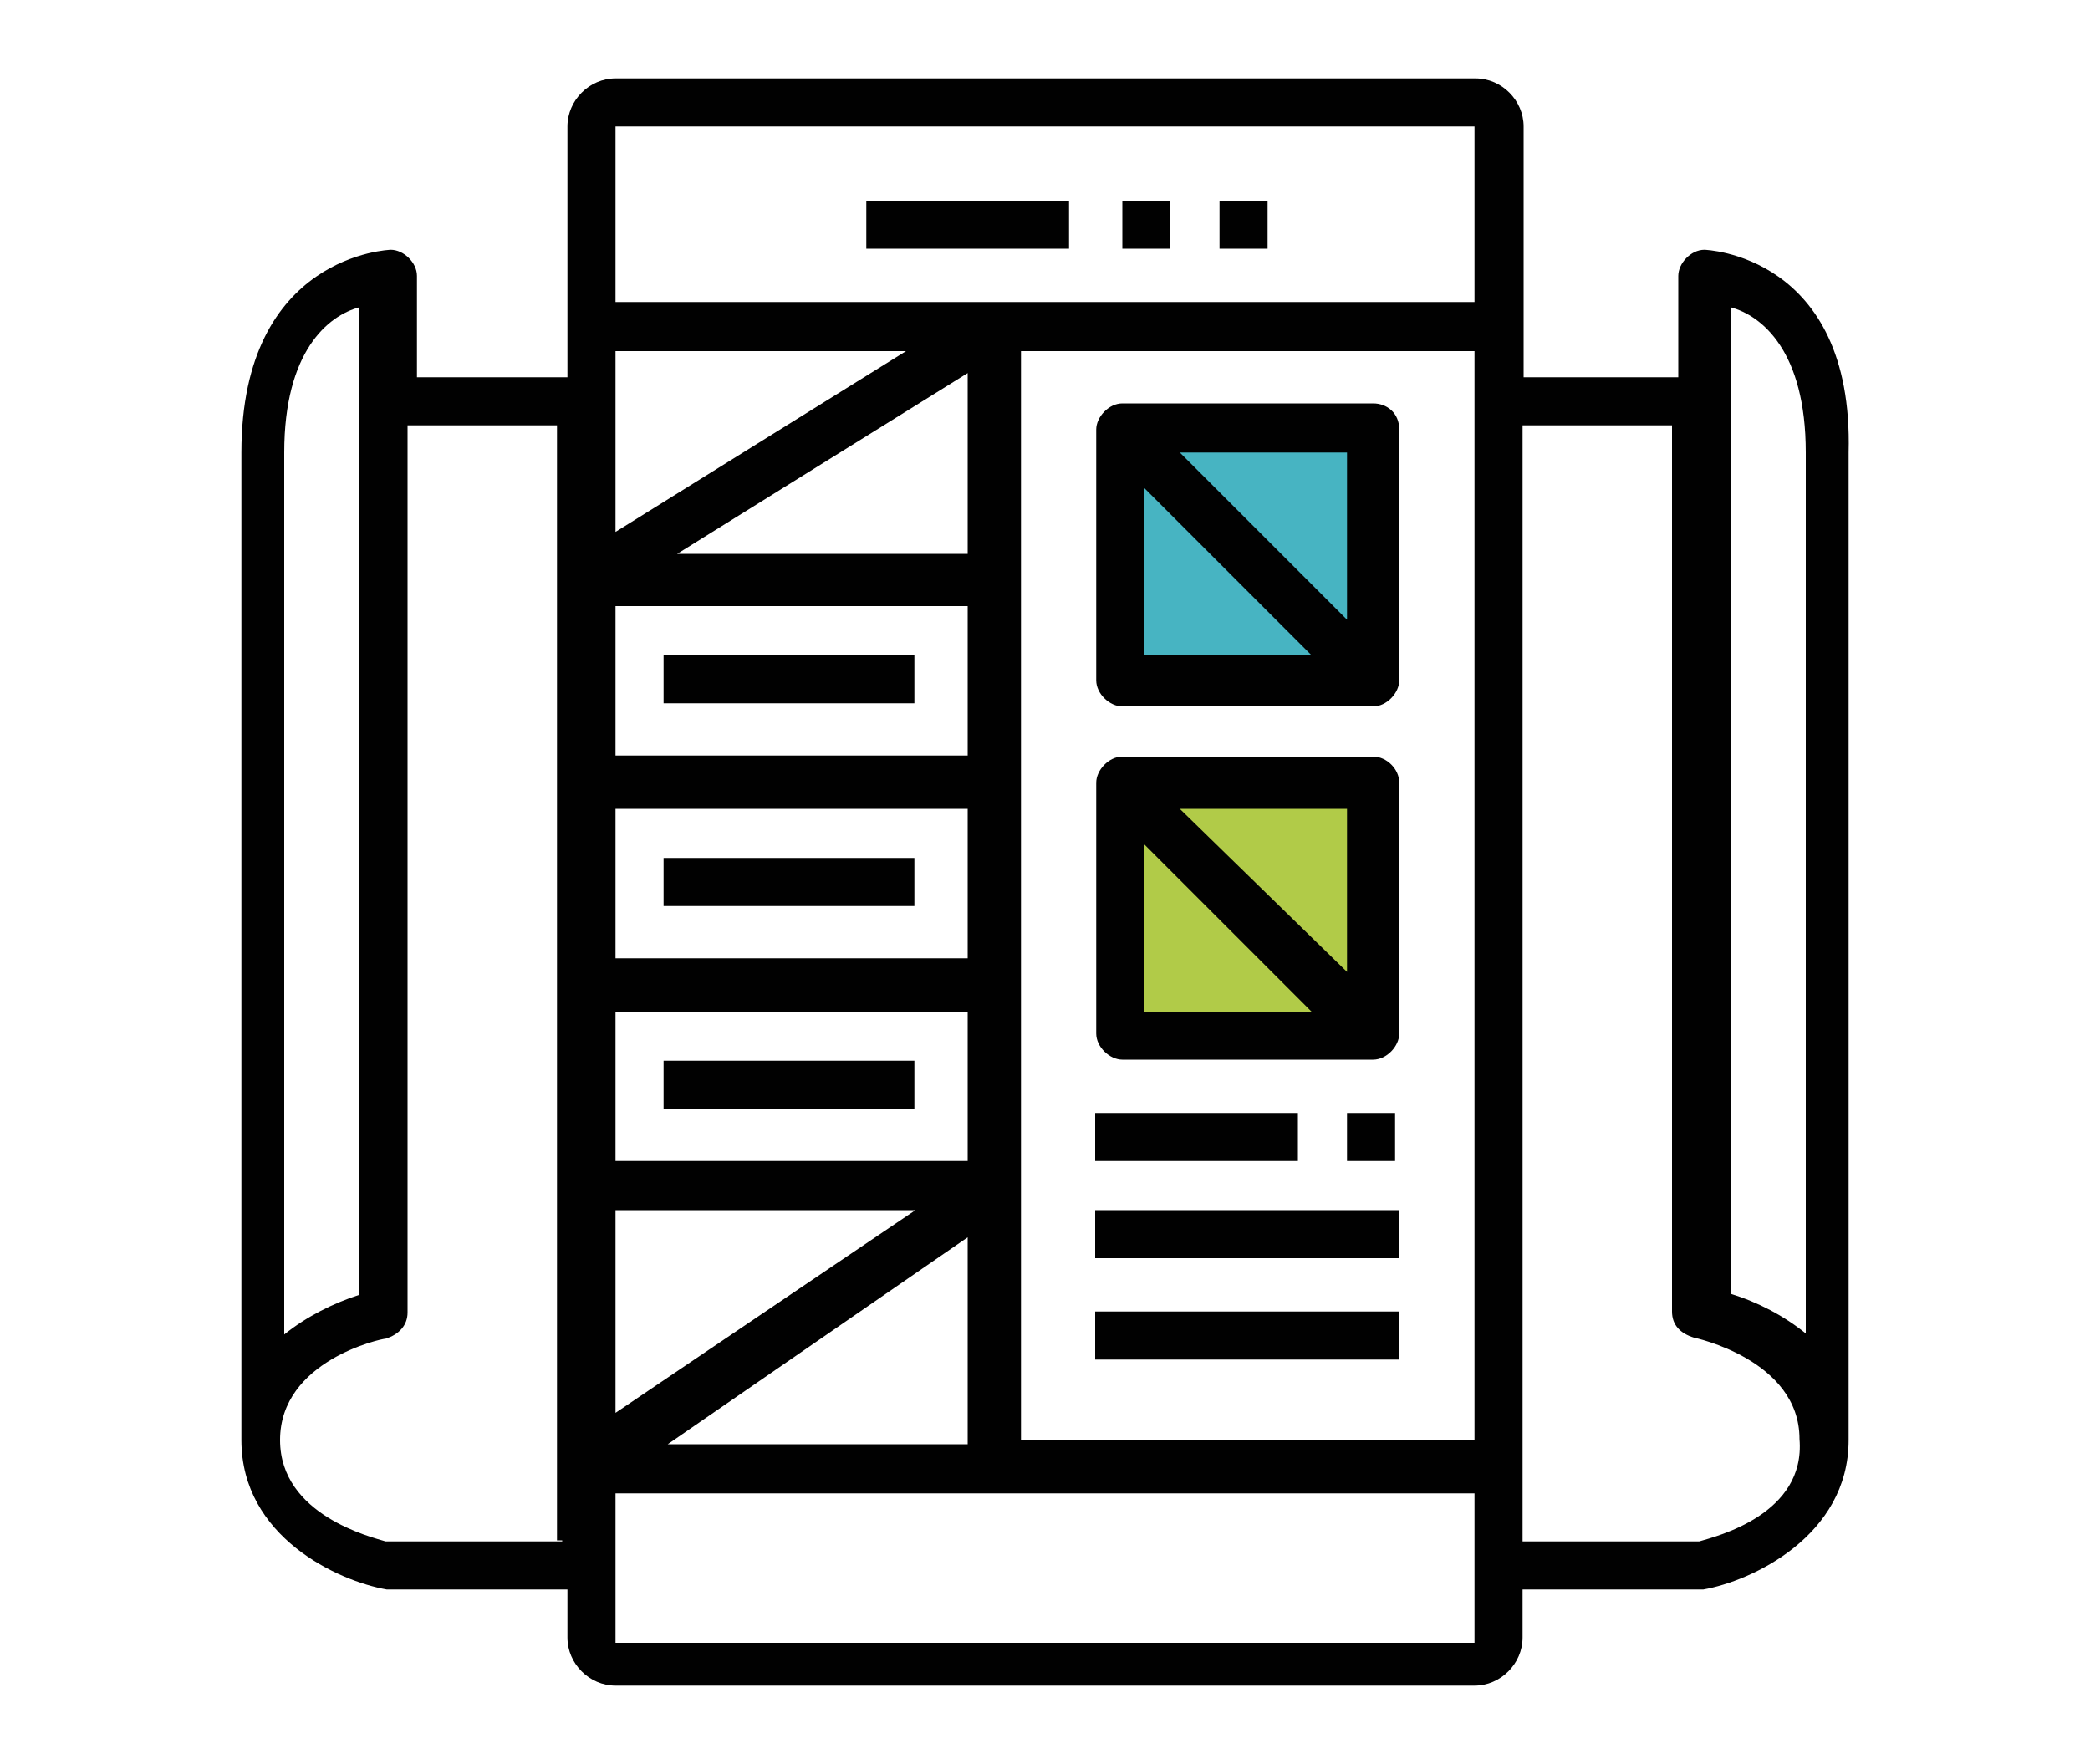
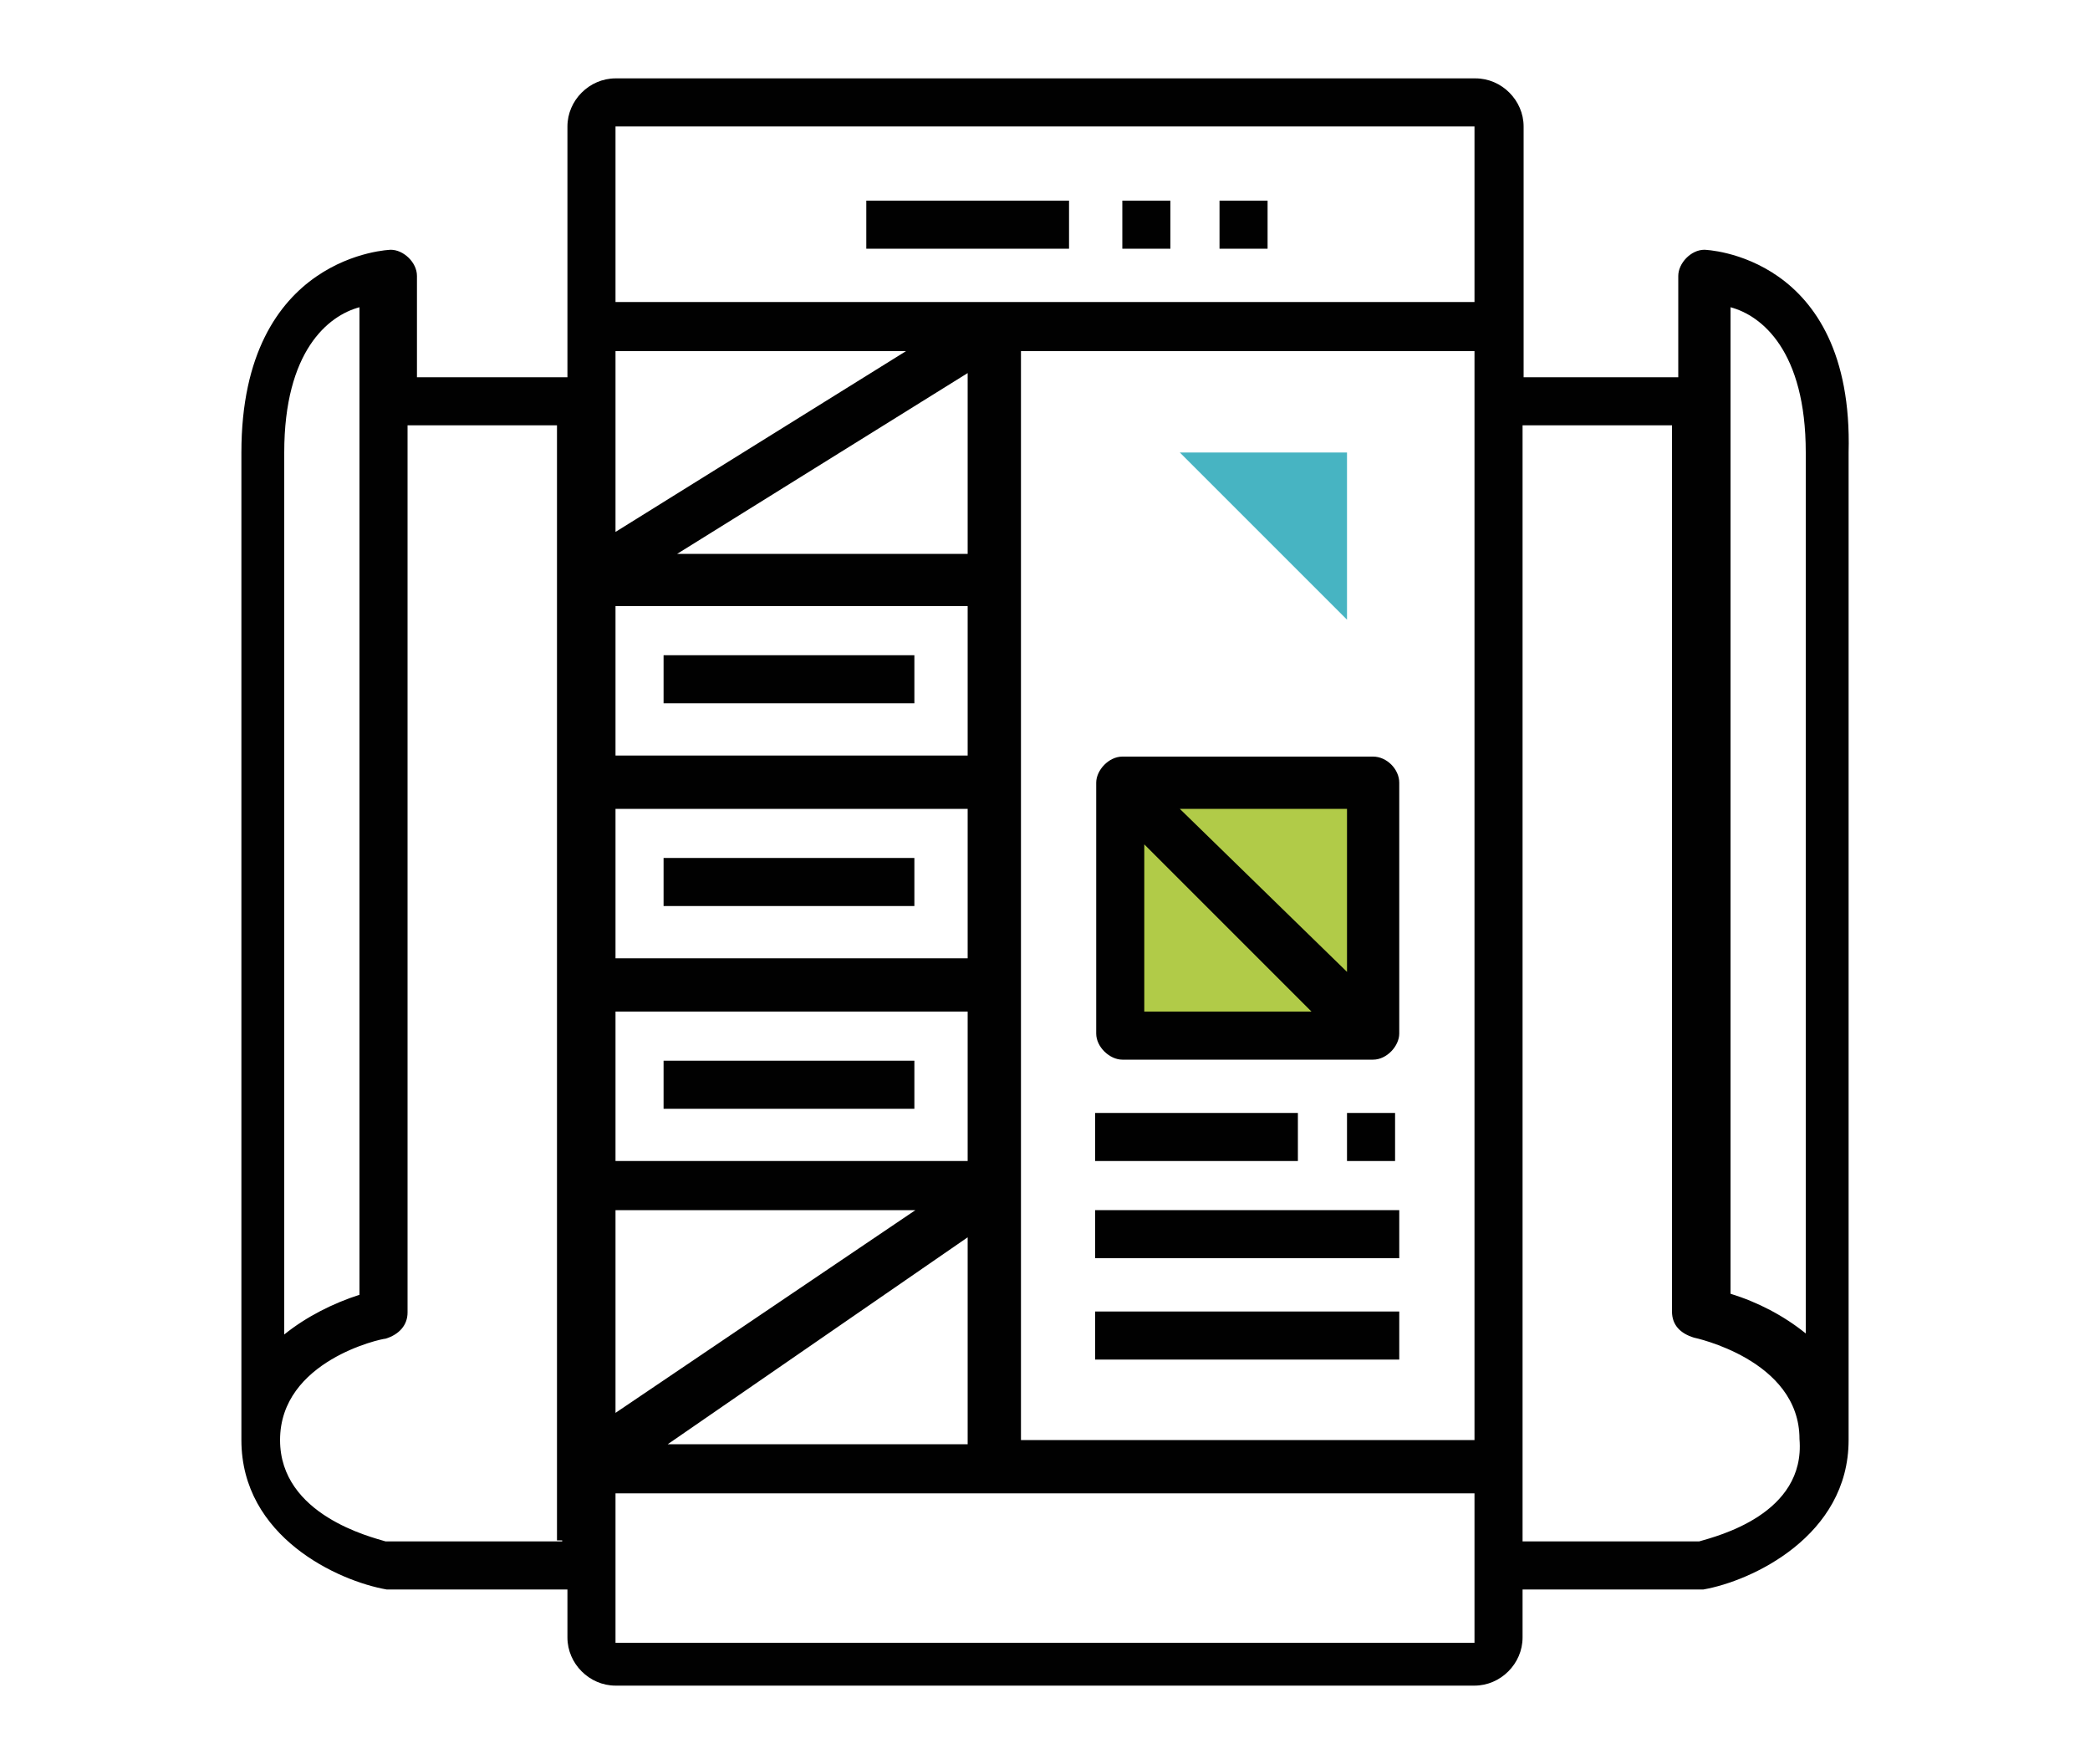
<svg xmlns="http://www.w3.org/2000/svg" version="1.1" id="Layer_1" x="0px" y="0px" viewBox="0 0 200 168.8" style="enable-background:new 0 0 200 168.8;" xml:space="preserve">
  <style type="text/css">
	.st0{fill:#010101;}
	.st1{fill:#B1CB48;}
	.st2{fill:#47B4C2;}
</style>
  <g>
    <g>
      <g>
-         <path class="st0" d="M131.4,38.6h-24c-1.3,0-2.5,1.3-2.5,2.5v24c0,1.3,1.3,2.5,2.5,2.5h24c1.3,0,2.5-1.3,2.5-2.5v-24     C133.9,39.5,132.7,38.6,131.4,38.6z" />
-       </g>
+         </g>
    </g>
    <g>
      <g>
        <path class="st0" d="M131.4,72.4h-24c-1.3,0-2.5,1.3-2.5,2.5v24c0,1.3,1.3,2.5,2.5,2.5h24c1.3,0,2.5-1.3,2.5-2.5v-24     C133.9,73.6,132.7,72.4,131.4,72.4z" />
      </g>
    </g>
    <g>
      <g>
        <rect x="104.8" y="106.5" class="st0" width="19.4" height="4.6" />
      </g>
    </g>
    <g>
      <g>
        <rect x="128.9" y="106.5" class="st0" width="4.6" height="4.6" />
      </g>
    </g>
    <g>
      <g>
        <rect x="104.8" y="115.8" class="st0" width="29.1" height="4.6" />
      </g>
    </g>
    <g>
      <g>
        <rect x="104.8" y="125.5" class="st0" width="29.1" height="4.6" />
      </g>
    </g>
    <g>
      <g>
        <rect x="63.5" y="62.7" class="st0" width="24" height="4.6" />
      </g>
    </g>
    <g>
      <g>
        <rect x="63.5" y="82.1" class="st0" width="24" height="4.6" />
      </g>
    </g>
    <g>
      <g>
        <rect x="63.5" y="101.5" class="st0" width="24" height="4.6" />
      </g>
    </g>
    <g>
      <g>
        <path class="st0" d="M163.1,23.9c-1.3,0-2.5,1.3-2.5,2.5v9.7h-14.8v-24c0-2.5-2.1-4.6-4.6-4.6H58.9c-2.5,0-4.6,2.1-4.6,4.6v24     H39.9v-9.7c0-1.3-1.3-2.5-2.5-2.5c0,0-14.3,0.4-14.3,19.4v94.5c0,9.3,9.3,13.5,13.9,14.3h0.4h16.9v4.6c0,2.5,2.1,4.6,4.6,4.6     h82.2c2.5,0,4.6-2.1,4.6-4.6v-4.6h16.9h0.4c4.6-0.8,13.9-5.1,13.9-14.3V43.3C177.4,24.3,163.1,23.9,163.1,23.9z M27.2,43.3     c0-9.7,4.2-13.1,7.2-13.9v94.5c-2.5,0.8-5.1,2.1-7.2,3.8V43.3z M53.8,147.5H36.9c-1.3-0.4-10.1-2.5-10.1-9.7     c0-7.6,9.7-9.7,10.1-9.7c1.3-0.4,2.1-1.3,2.1-2.5V40.7h14.3v106.7H53.8z M58.9,33.6h27.8L58.9,50.9V33.6z M92.6,35.7V53H64.8     L92.6,35.7z M58.9,58h33.7v14.3H58.9V58z M58.9,77.4h33.7v14.3H58.9V77.4z M58.9,96.8h33.7v14.3H58.9V96.8z M58.9,115.8h28.7     l-28.7,19.4V115.8z M92.6,118.4v19.8H63.9L92.6,118.4z M141.1,157.2H58.9v-14.3h82.2V157.2z M141.1,137.8H97.7V33.6h43.4V137.8z      M141.1,28.9H58.9V12.1h82.2V28.9z M162.6,147.5h-16.9V40.7h14.3v84.8c0,1.3,0.8,2.1,2.1,2.5c0,0,10.1,2.1,10.1,9.7     C172.8,144.9,164.3,147,162.6,147.5z M172.8,127.6c-2.1-1.7-4.6-3-7.2-3.8V29.4c3,0.8,7.2,4.2,7.2,13.9V127.6z" />
      </g>
    </g>
    <g>
      <g>
        <rect x="82.9" y="19.2" class="st0" width="19.4" height="4.6" />
      </g>
    </g>
    <g>
      <g>
        <rect x="107.4" y="19.2" class="st0" width="4.6" height="4.6" />
      </g>
    </g>
    <g>
      <g>
        <rect x="116.7" y="19.2" class="st0" width="4.6" height="4.6" />
      </g>
    </g>
    <polygon class="st1" points="109.5,96.8 109.5,80.8 125.5,96.8  " />
    <polygon class="st1" points="128.9,93 112.9,77.4 128.9,77.4  " />
-     <polygon class="st2" points="109.5,62.7 109.5,46.7 125.5,62.7  " />
    <polygon class="st2" points="128.9,59.3 112.9,43.3 128.9,43.3  " />
  </g>
</svg>